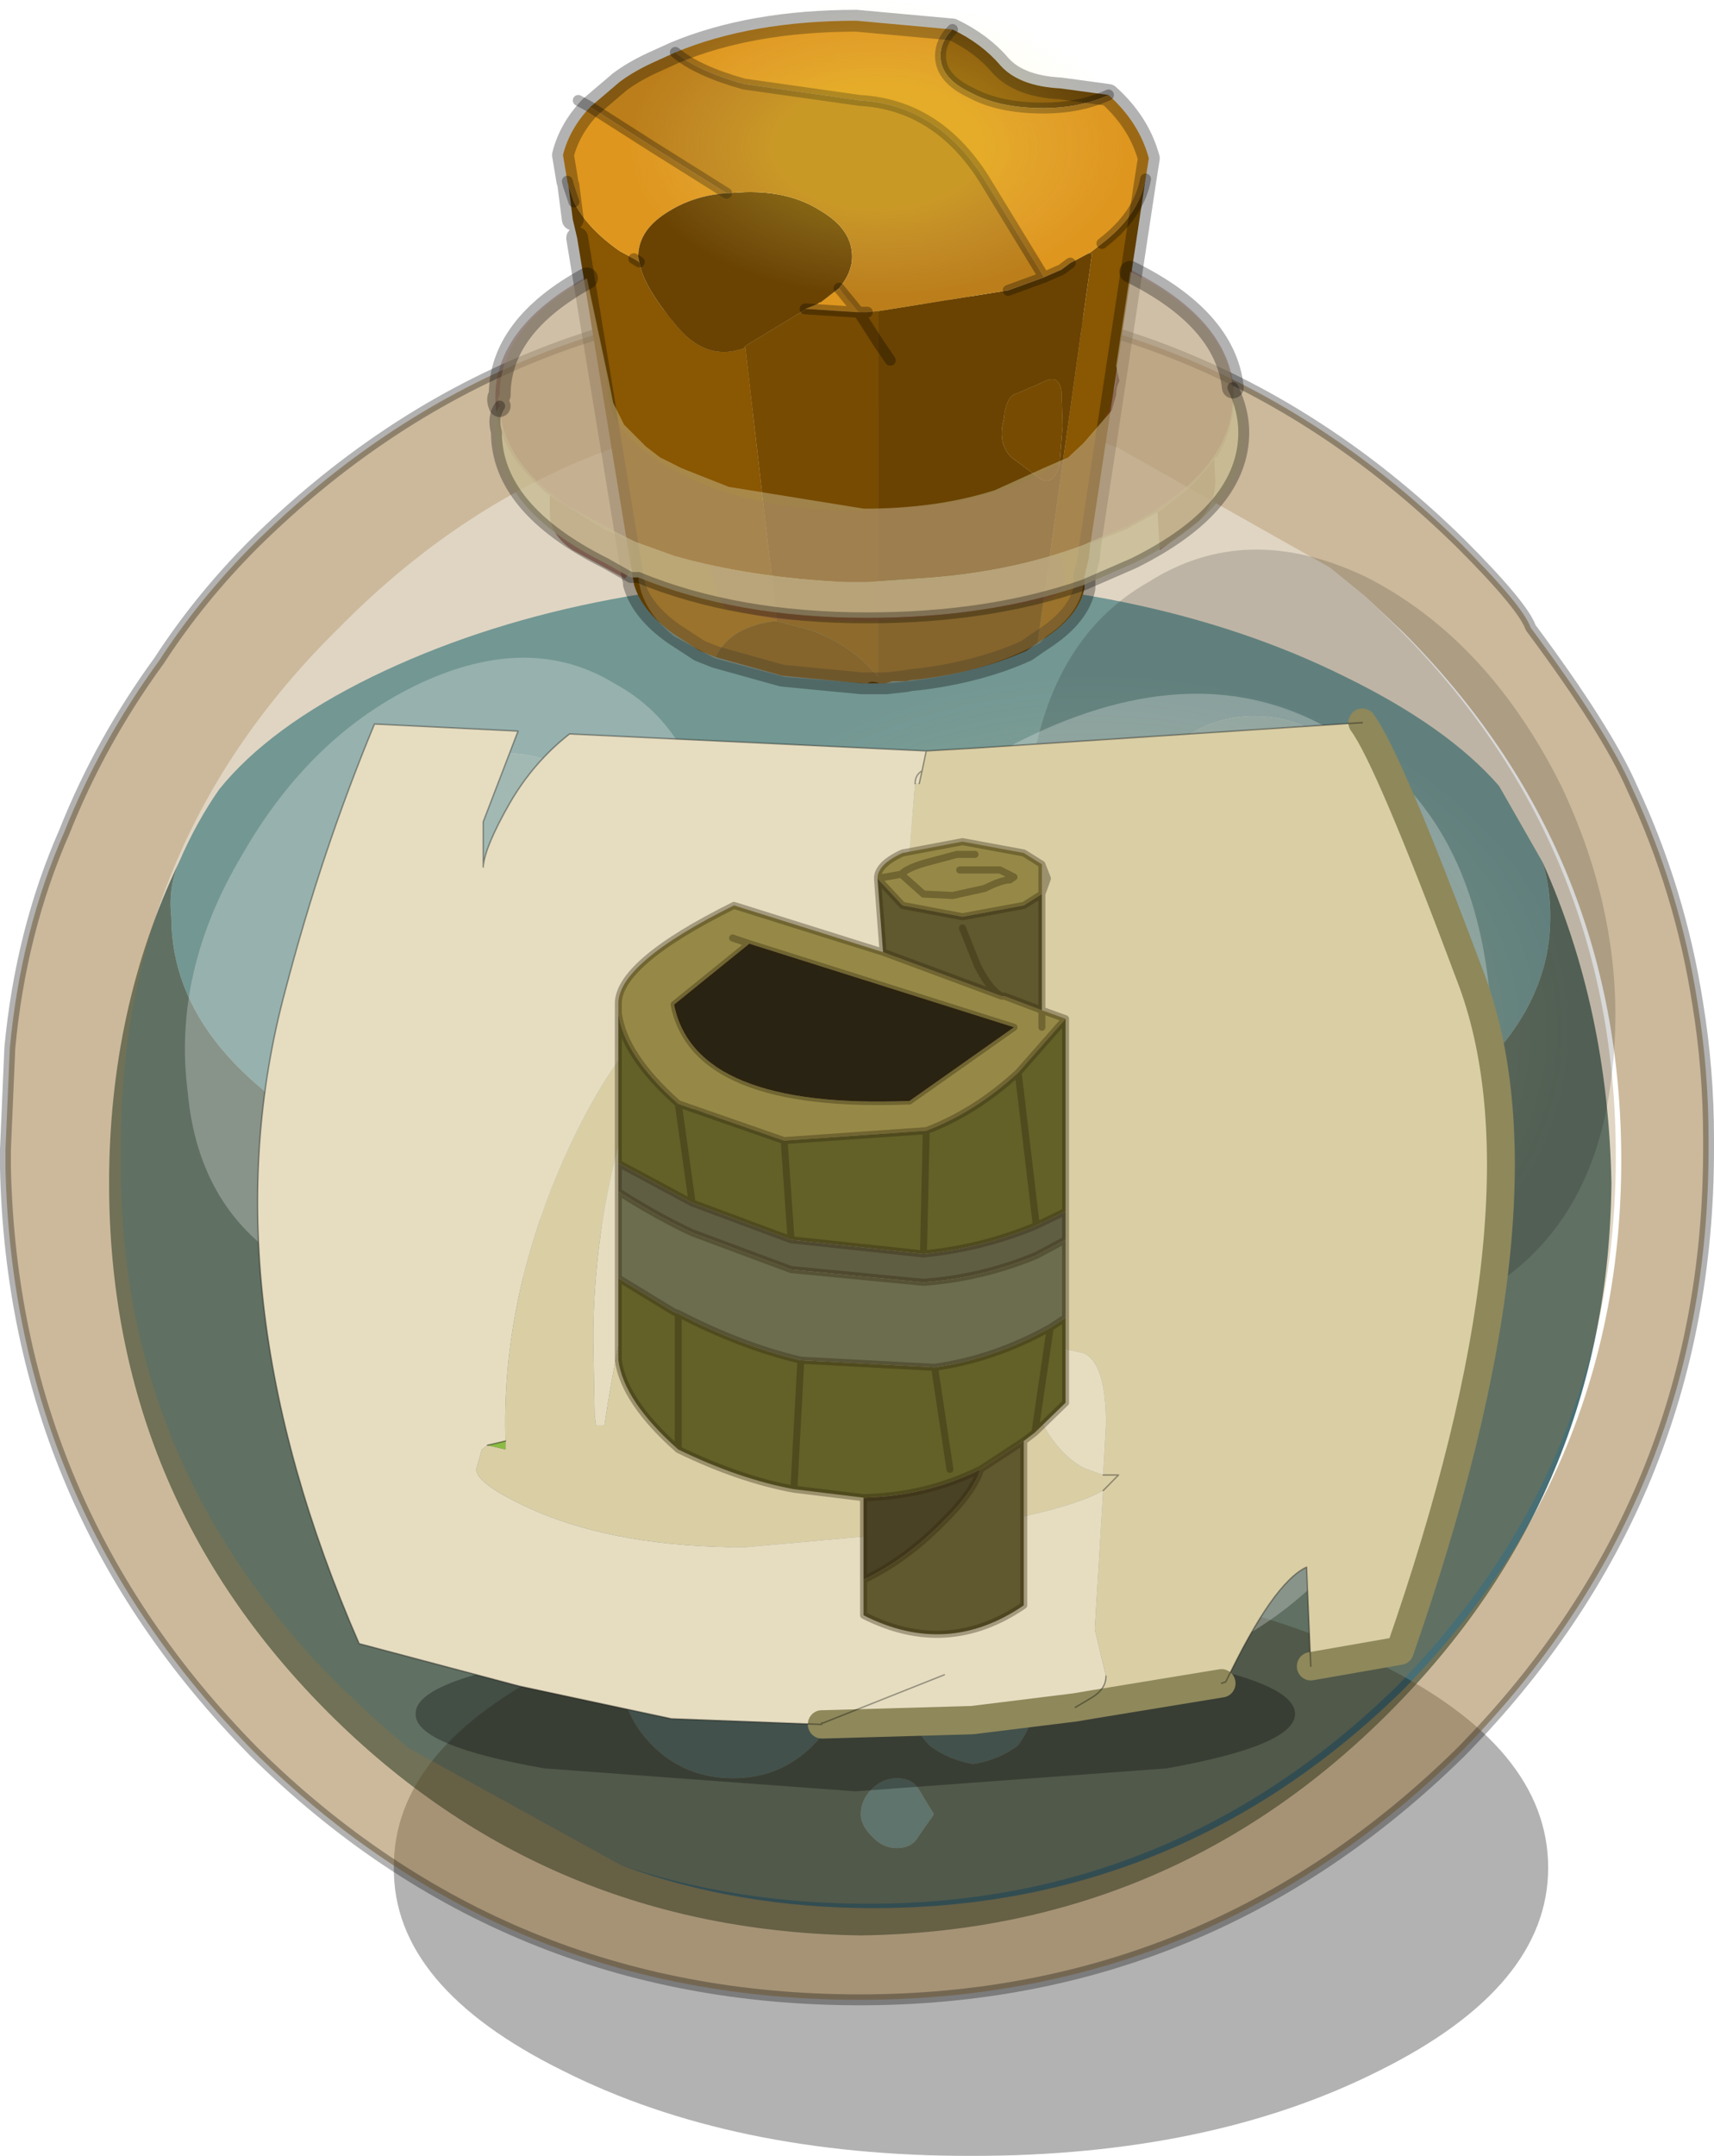
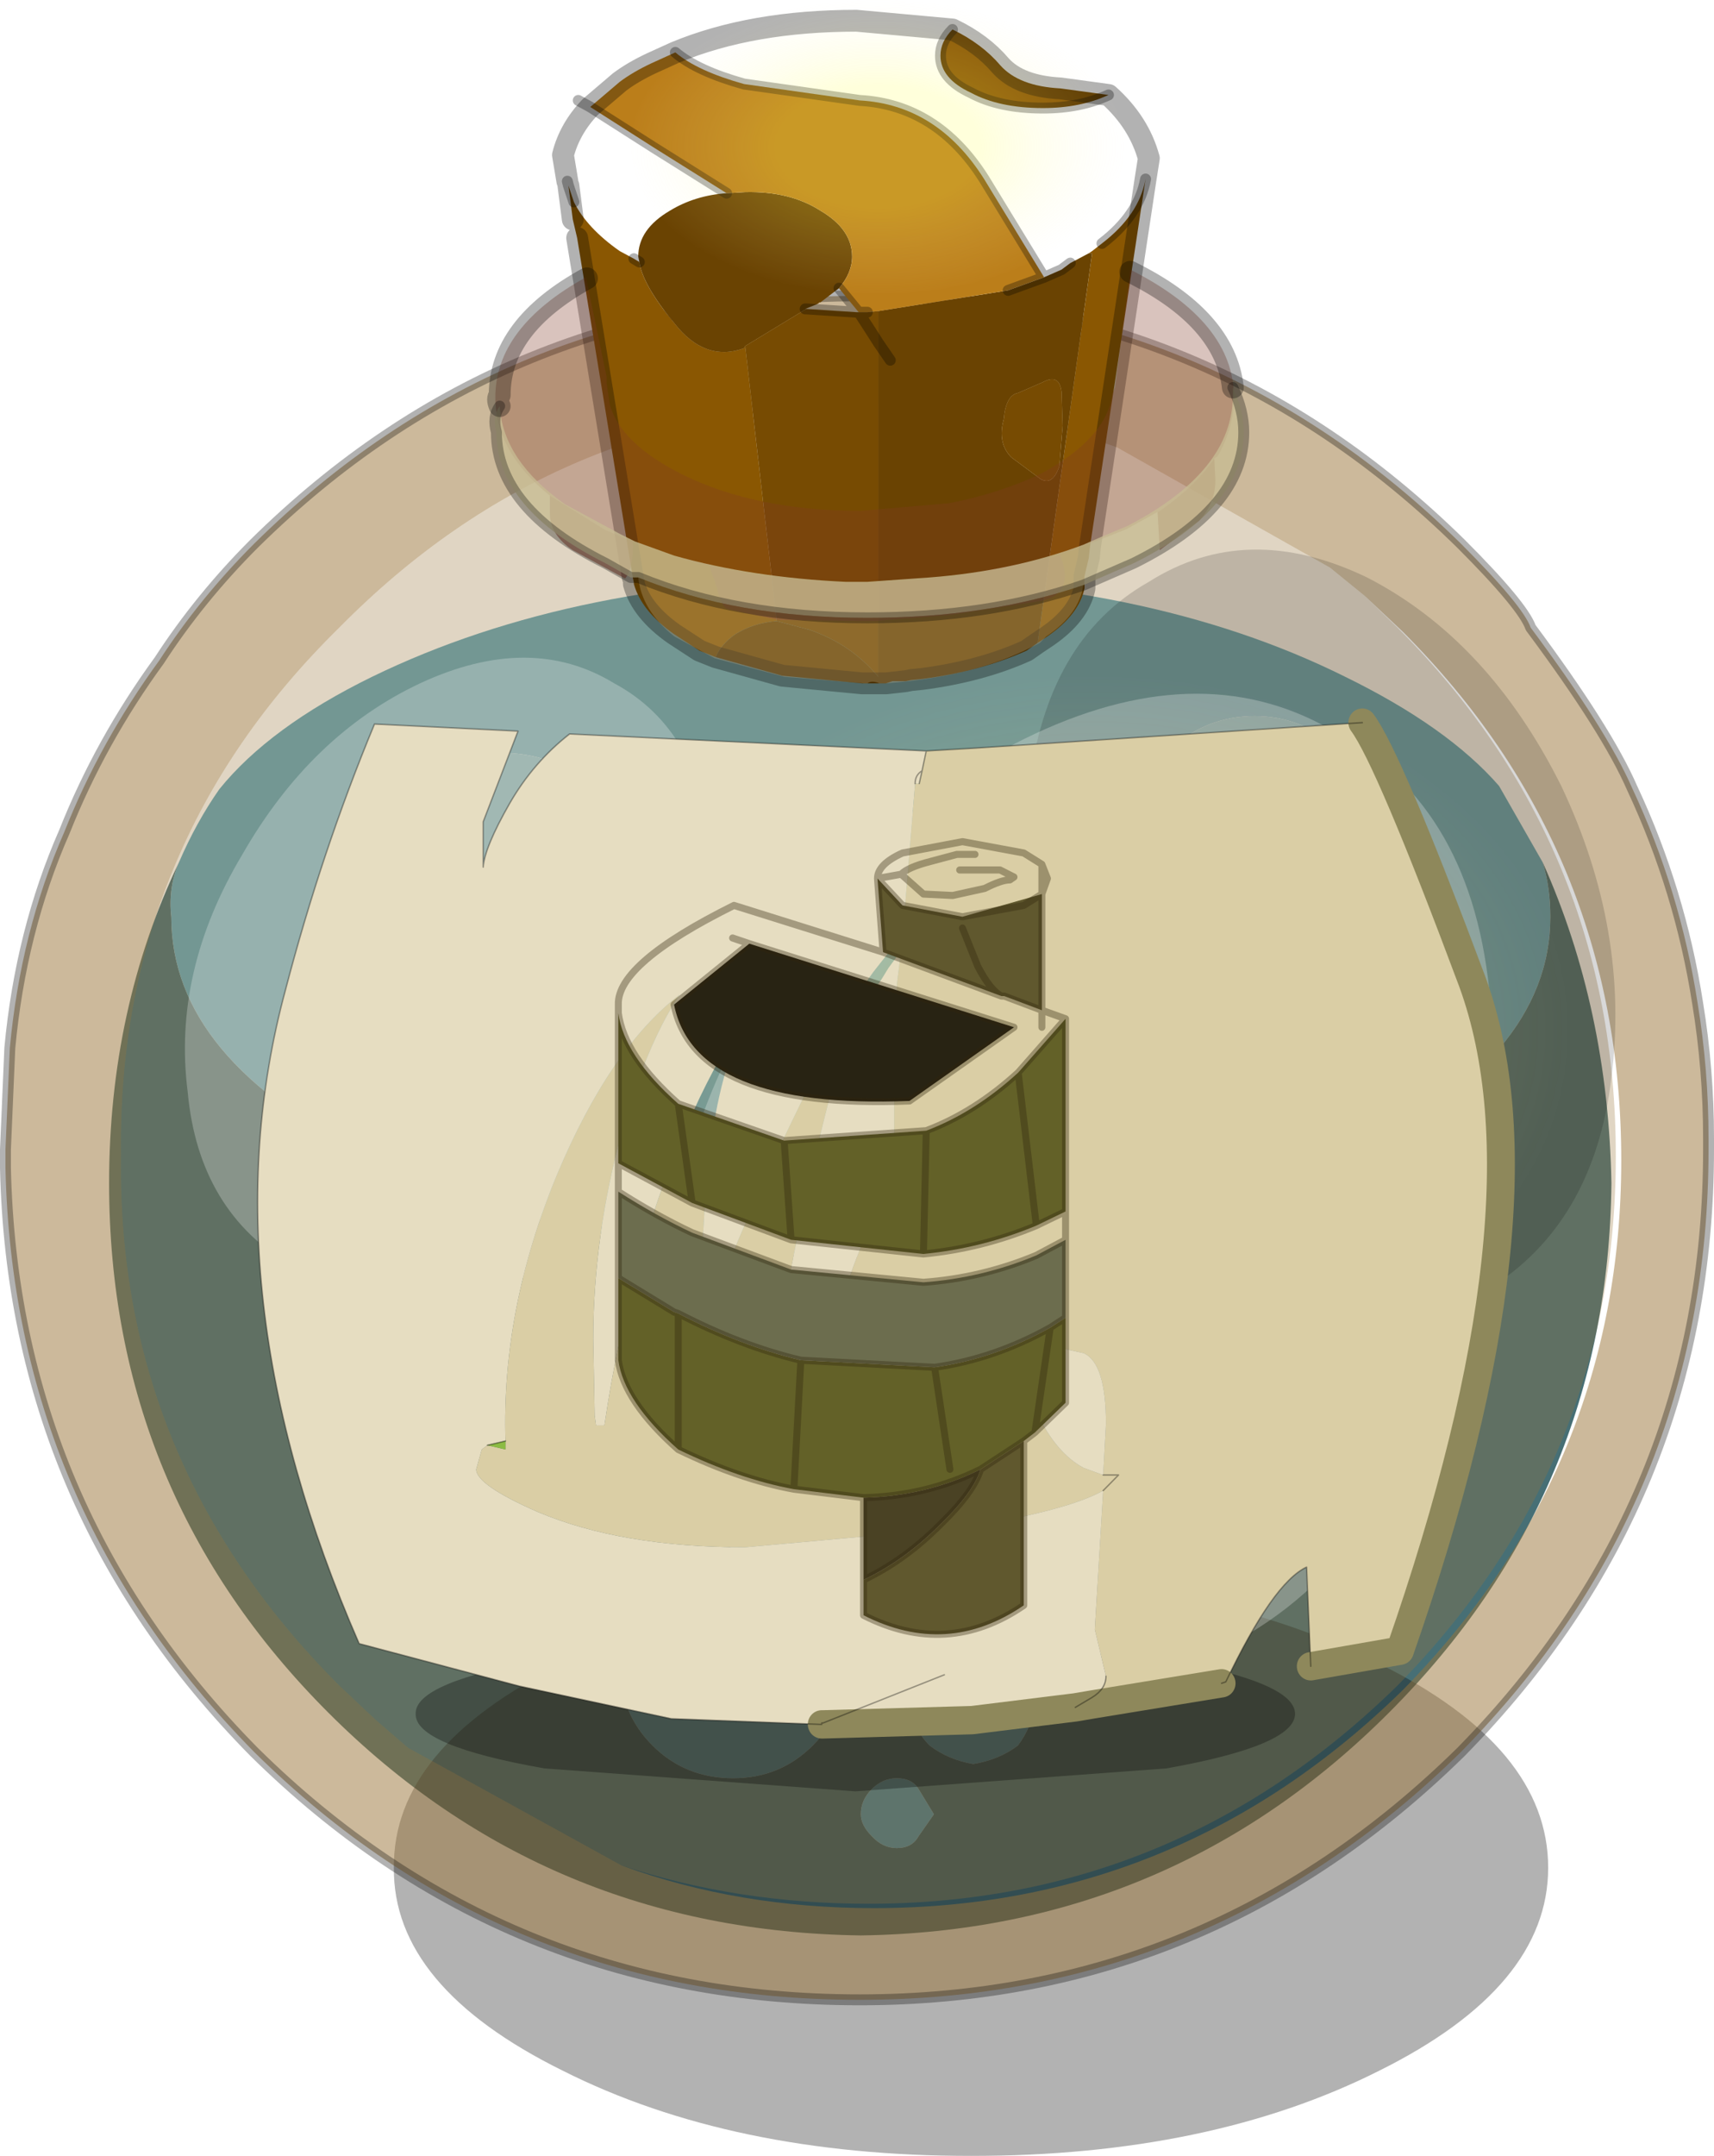
<svg xmlns="http://www.w3.org/2000/svg" xmlns:xlink="http://www.w3.org/1999/xlink" width="78.55px" height="98.75px">
  <g transform="matrix(1, 0, 0, 1, -193, -134.05)">
    <use xlink:href="#object-0" width="68.85" height="62.2" transform="matrix(1, 0, 0, 1, 198, 160.5)" />
    <use xlink:href="#object-1" width="52.9" height="26.45" transform="matrix(1, 0, 0, 1, 211.05, 206.35)" filter="url(#filter-object-1)" />
    <use xlink:href="#object-3" width="78.55" height="91.4" transform="matrix(1, 0, 0, 1, 193, 134.5)" />
    <use xlink:href="#object-4" width="354" height="177" transform="matrix(0.123, 0, 0, 0.183, 221.3, 165.05)" style="mix-blend-mode: lighten" />
    <use xlink:href="#object-6" width="354" height="177" transform="matrix(0.064, 0, 0, 0.076, 221.9, 134.05)" style="mix-blend-mode: lighten" />
    <use xlink:href="#object-8" width="354" height="177" transform="matrix(0.021, 0, 0, 0.054, 245.65, 176)" style="mix-blend-mode: lighten" />
    <use xlink:href="#object-10" width="45.1" height="36.35" transform="matrix(1.277, 0, 0, 1.298, 204.8, 166.5)" style="mix-blend-mode: hard-light" />
  </g>
  <defs>
    <g transform="matrix(1, 0, 0, 1, -198, -160.5)" id="object-0">
      <path fill-rule="evenodd" fill="#63a6ba" stroke="none" d="M245.3 173.2Q245.5 174.7 246.65 175.2L247.65 175.55L250.3 175.9Q252.5 175.9 254.15 175.2Q255.85 174.55 255.85 172.2Q255.85 170.05 254.35 168.35Q252.65 166.85 250.5 166.85Q248.3 166.85 246.65 168.35Q245.15 170.05 245.15 172.2L245.3 173.2M201.2 173.55Q202 171.7 203.05 170.2Q205.35 167.35 210.05 165.05Q219.4 160.5 232.45 160.5Q245.5 160.5 254.65 165.05Q259.35 167.35 261.7 170.05L263.7 173.55Q264.05 174.7 264.05 176.05Q264.05 182.6 254.65 187.1Q245.5 191.6 232.45 191.6Q219.4 191.6 210.05 187.1Q200.85 182.6 200.85 176.05Q200.7 174.7 201.2 173.55M215.4 168.55Q212.2 168.35 210.05 170.55Q207.85 172.9 207.85 176.05Q207.85 179.05 209.9 180.25Q211.9 181.05 215.05 181.05Q218.25 181.05 220.55 180.25L221.4 179.75Q222.9 178.4 222.9 176.05Q222.9 173.9 222.1 172.4L220.75 170.55Q218.55 168.35 215.4 168.55M222.25 207.65Q222.4 207.15 222.9 206.65Q224.4 205.15 226.6 205.15Q228.75 205.15 230.25 206.65Q231.75 208.15 231.75 210.15L231.75 210.3Q231.75 212.5 230.25 214Q228.75 215.5 226.6 215.5Q224.4 215.5 222.9 214Q221.4 212.5 221.4 210.3Q221.4 208.8 222.1 207.8Q222.1 207.65 222.25 207.65M234.1 215.5Q234.8 215.5 235.1 216L235.8 217.15L235.1 218.15Q234.8 218.7 234.1 218.7Q233.45 218.7 232.95 218.15Q232.45 217.65 232.45 217.15Q232.45 216.5 232.95 216Q233.45 215.5 234.1 215.5M240.45 212Q240.3 213.15 239.65 214Q238.8 214.65 237.6 214.85Q236.45 214.65 235.6 214Q234.95 213.35 234.95 212.65L234.8 212Q234.8 210.8 235.6 210Q236.45 209.15 237.6 209.3Q237.8 209.15 237.95 209.3Q238.95 209.3 239.65 210Q240.3 210.8 240.45 212" />
      <path fill-rule="evenodd" fill="#79b3c4" stroke="none" d="M245.3 173.2L245.15 172.2Q245.15 170.05 246.65 168.35Q248.3 166.85 250.5 166.85Q252.65 166.85 254.35 168.35Q255.85 170.05 255.85 172.2Q255.85 174.55 254.15 175.2Q252.5 175.9 250.3 175.9L247.65 175.55L246.65 175.2Q245.5 174.7 245.3 173.2M215.4 168.55Q218.55 168.35 220.75 170.55L222.1 172.4Q222.9 173.9 222.9 176.05Q222.9 178.4 221.4 179.75L220.55 180.25Q218.25 181.05 215.05 181.05Q211.9 181.05 209.9 180.25Q207.85 179.05 207.85 176.05Q207.85 172.9 210.05 170.55Q212.2 168.35 215.4 168.55" />
      <path fill-rule="evenodd" fill="#476f75" stroke="none" d="M263.7 173.55Q266.7 180.25 266.85 188.25Q266.7 202.45 256.65 212.5Q246.65 222.5 232.45 222.7Q218.05 222.5 208.05 212.5Q198 202.45 198 188.25Q198 180.25 201.2 173.55Q200.7 174.7 200.85 176.05Q200.85 182.6 210.05 187.1Q219.4 191.6 232.45 191.6Q245.5 191.6 254.65 187.1Q264.05 182.6 264.05 176.05Q264.05 174.7 263.7 173.55M222.25 207.65L222.1 207.5L222.1 207.8Q221.4 208.8 221.4 210.3Q221.4 212.5 222.9 214Q224.4 215.5 226.6 215.5Q228.75 215.5 230.25 214Q231.75 212.5 231.75 210.3L231.75 210.15Q231.75 208.15 230.25 206.65Q228.75 205.15 226.6 205.15Q224.4 205.15 222.9 206.65Q222.4 207.15 222.25 207.65M234.1 215.5Q233.45 215.5 232.95 216Q232.45 216.5 232.45 217.15Q232.45 217.65 232.95 218.15Q233.45 218.7 234.1 218.7Q234.8 218.7 235.1 218.15L235.8 217.15L235.1 216Q234.8 215.5 234.1 215.5M240.45 212Q240.3 210.8 239.65 210Q238.95 209.3 237.95 209.3Q237.8 209.15 237.6 209.3Q236.45 209.15 235.6 210Q234.8 210.8 234.8 212L234.95 212.65Q234.95 213.35 235.6 214Q236.45 214.65 237.6 214.85Q238.8 214.65 239.65 214Q240.3 213.15 240.45 212" />
    </g>
    <g transform="matrix(1, 0, 0, 1, 0, 0)" id="object-1">
      <use xlink:href="#object-2" width="52.9" height="26.45" transform="matrix(1, 0, 0, 1, 0, 0)" />
    </g>
    <g transform="matrix(1, 0, 0, 1, 0, 0)" id="object-2">
      <path fill-rule="evenodd" fill="#000000" fill-opacity="0.302" stroke="none" d="M52.9 13.25Q52.9 18.7 45.15 22.55Q37.4 26.45 26.45 26.45Q15.5 26.45 7.75 22.55Q-0.05 18.7 0 13.25Q-0.05 7.75 7.75 3.9Q15.5 0 26.45 0Q37.4 0 45.15 3.9Q52.9 7.75 52.9 13.25" />
    </g>
    <g transform="matrix(1, 0, 0, 1, -193, -134.5)" id="object-3">
      <path fill-rule="evenodd" fill="#997539" fill-opacity="0.302" stroke="none" d="M221.5 219.5L211.7 214.1L210.25 212.85L208.55 211.25Q198.35 201.05 198.55 187Q198.35 172.8 208.55 162.8Q218.6 152.6 232.8 152.6Q238.85 152.6 244.2 154.55L253.95 160.05L255.55 161.35L257.05 162.8Q267.05 172.8 267.05 187Q267.05 201.05 257.05 211.25Q246.85 221.25 232.8 221.25Q226.8 221.25 221.5 219.5" />
      <path fill-rule="evenodd" fill="#997539" fill-opacity="0.502" stroke="none" d="M255.55 161.35L253.95 160.05L244.2 154.55Q238.85 152.6 232.8 152.6Q218.6 152.6 208.55 162.8Q198.35 172.8 198.55 187Q198.35 201.05 208.55 211.25L210.25 212.85L211.7 214.1L221.5 219.5Q226.85 221.45 233.05 221.45Q247.1 221.45 257.3 211.45Q267.3 201.25 267.3 187.2Q267.3 173 257.3 163L255.55 161.35M200.3 164.3Q202.15 161.45 204.65 158.95Q216.15 147.6 232.4 147.6Q248.4 147.6 259.95 158.95Q262.8 161.8 263.15 162.8Q266.65 167.5 267.8 170.15Q270 174.85 270.8 180Q271.3 183.05 271.3 186.2L271.3 186.7Q271.3 202.75 259.95 214.3Q248.4 225.65 232.4 225.65Q216.15 225.65 204.65 214.3Q193.6 203.1 193.25 187.55L193.25 186.7L193.45 182.05Q193.95 176.7 195.95 172.15Q197.6 168 200.3 164.3" />
      <path fill="none" stroke="#000000" stroke-opacity="0.302" stroke-width="0.5" stroke-linecap="round" stroke-linejoin="round" d="M200.3 164.3Q197.6 168 195.95 172.15Q193.95 176.7 193.45 182.05L193.25 186.7L193.25 187.55Q193.6 203.1 204.65 214.3Q216.15 225.65 232.4 225.65Q248.4 225.65 259.95 214.3Q271.3 202.75 271.3 186.7L271.3 186.2Q271.3 183.05 270.8 180Q270 174.85 267.8 170.15Q266.65 167.5 263.15 162.8Q262.8 161.8 259.95 158.95Q248.4 147.6 232.4 147.6Q216.15 147.6 204.65 158.95Q202.15 161.45 200.3 164.3" />
      <path fill-rule="evenodd" fill="#8a5702" stroke="none" d="M236.65 135.4Q238 136.05 238.85 137.05Q239.7 138 241.6 138.1L243.8 138.4Q242.5 139 240.8 139Q238.8 139 237.5 138.3Q236.1 137.65 236.1 136.6Q236.1 135.95 236.65 135.4M245.5 142.25L242.95 159.1L242.9 159.6L242.7 160.45L242.7 161Q242.45 162.2 241 163.2L240.55 163.5L243.05 145.65L242.9 145.65L243.05 145.55L243.5 145.2Q245.2 143.9 245.5 142.25M225.8 164.15L225.05 163.85L223.9 163.1Q222.4 162.05 222.05 160.8L222.05 160.75L222 160.5L219.45 144.95L219.25 144.1L219.05 142.55L219.3 143.3Q219.9 144.5 221.4 145.55L222.05 145.9L222.3 146.05Q222.45 147.1 223.9 148.85Q225.3 150.65 227.1 150L227.15 149.9L228.6 162.5L228.55 162.5Q227.5 162.6 226.7 163.1Q226.05 163.55 225.8 164.15" />
-       <path fill-rule="evenodd" fill="#de961e" stroke="none" d="M243.8 138.4Q245.2 139.65 245.65 141.3L245.5 142.25Q245.2 143.9 243.5 145.2L243.05 145.55L242.9 145.65L242.05 146.1L241.65 146.4L240.85 146.75L238.1 142.25Q235.95 138.85 232.4 138.65L227.1 137.9Q224.95 137.3 223.95 136.45Q227.45 135 232.25 135L236.65 135.4Q236.1 135.95 236.1 136.6Q236.1 137.65 237.5 138.3Q238.8 139 240.8 139Q242.5 139 243.8 138.4M219.05 142.55L219 142.35L218.8 141.15Q219.1 139.95 220.05 138.95L222.95 140.8L226.3 142.9Q224.85 143 223.7 143.7Q222.25 144.55 222.25 145.8L222.3 146.05L222.05 145.9L221.4 145.55Q219.9 144.5 219.3 143.3L219.05 142.55M231.45 147.25L232.35 148.35L232.25 148.35L229.95 148.2L229.9 148.2L230.4 148L230.5 147.95L230.55 147.9L230.6 147.9L231.45 147.25" />
      <path fill-rule="evenodd" fill="#6a4302" stroke="none" d="M240.55 163.5L240.05 163.85Q237.95 164.8 235.25 165.15L234.75 165.2L234.5 165.25L233.9 165.25L233.6 165.35L233.25 165.35L232.7 165.35L232.5 165.35L228.85 165L225.8 164.15Q226.05 163.55 226.7 163.1Q227.5 162.6 228.55 162.5L228.6 162.5L230.1 162.9Q232 163.55 233.25 165.05L233.25 149.75L233.25 148.3L239.2 147.35L240.85 146.75L241.65 146.4L242.05 146.1L242.9 145.65L243.05 145.65L240.55 163.5M226.3 142.9L227.15 142.85Q229.2 142.8 230.6 143.7Q232.05 144.55 232.05 145.8Q232.05 146.55 231.45 147.25L230.6 147.9L230.55 147.9L230.5 147.95L230.4 148L229.9 148.2L229.95 148.2L227.15 149.9L227.1 150Q225.3 150.65 223.9 148.85Q222.45 147.1 222.3 146.05L222.25 145.8Q222.25 144.55 223.7 143.7Q224.85 143 226.3 142.9M233.8 150.55L233.25 149.75L233.8 150.55M239 153.25Q238.7 154.35 239.35 155L240.7 156Q241.25 156.3 241.55 155.4L241.7 153.55L241.65 152Q241.55 151.15 240.8 151.55L239.65 152.05Q239.1 152.15 239 153.25" />
      <path fill-rule="evenodd" fill="#bb7e1a" stroke="none" d="M223.95 136.45Q224.95 137.3 227.1 137.9L232.4 138.65Q235.95 138.85 238.1 142.25L240.85 146.75L239.2 147.35L233.25 148.3L232.75 148.35L232.35 148.35L231.45 147.25Q232.05 146.55 232.05 145.8Q232.05 144.55 230.6 143.7Q229.2 142.8 227.15 142.85L226.3 142.9L222.95 140.8L220.05 138.95L221.4 137.8Q222 137.35 222.85 136.95L223.95 136.45" />
      <path fill-rule="evenodd" fill="#774b02" stroke="none" d="M232.35 148.35L232.75 148.35L233.25 148.3L233.25 149.75L232.9 149.2L232.35 148.35L232.25 148.35L229.95 148.2L227.15 149.9L228.6 162.5L230.1 162.9Q232 163.55 233.25 165.05L233.25 149.75L232.9 149.2L232.35 148.35M239 153.25Q239.1 152.15 239.65 152.05L240.8 151.55Q241.55 151.15 241.65 152L241.7 153.55L241.55 155.4Q241.25 156.3 240.7 156L239.35 155Q238.7 154.35 239 153.25" />
      <path fill="none" stroke="#000000" stroke-opacity="0.302" stroke-width="1" stroke-linecap="round" stroke-linejoin="round" d="M236.65 135.4Q238 136.05 238.85 137.05Q239.7 138 241.6 138.1L243.8 138.4Q245.2 139.65 245.65 141.3L245.5 142.25L242.95 159.1L242.9 159.6L242.7 160.45L242.7 161Q242.45 162.2 241 163.2L240.55 163.5L240.05 163.85Q237.95 164.8 235.25 165.15L234.75 165.2L234.5 165.25L233.6 165.35L233.25 165.35L232.7 165.35L232.5 165.35L228.85 165L225.8 164.15L225.05 163.85L223.9 163.1Q222.4 162.05 222.05 160.8L222.05 160.75M222 160.5L219.45 144.95M219.25 144.1L219.05 142.55M219 142.35L218.8 141.15Q219.1 139.95 220.05 138.95L221.4 137.8Q222 137.35 222.85 136.95L223.95 136.45Q227.45 135 232.25 135L236.65 135.4" />
      <path fill="none" stroke="#000000" stroke-opacity="0.302" stroke-width="0.5" stroke-linecap="round" stroke-linejoin="round" d="M219.05 142.55L219 142.35M220.05 138.95L219.5 138.65M223.95 136.45Q224.95 137.3 227.1 137.9L232.4 138.65Q235.95 138.85 238.1 142.25L240.85 146.75L241.65 146.4L242.05 146.1M243.5 145.2Q245.2 143.9 245.5 142.25M220.05 138.95L222.95 140.8L226.3 142.9M231.45 147.25L232.35 148.35L232.75 148.35M239.2 147.35L240.85 146.75M243.8 138.4Q242.5 139 240.8 139Q238.8 139 237.5 138.3Q236.1 137.65 236.1 136.6Q236.1 135.95 236.65 135.4M229.95 148.2L229.9 148.2M219.3 143.3L219.05 142.55M222.3 146.05L222.05 145.9M232.35 148.35L232.25 148.35L229.95 148.2M232.35 148.35L232.9 149.2L233.25 149.75L233.8 150.55" />
      <path fill-rule="evenodd" fill="#ffffff" fill-opacity="0.251" stroke="none" d="M201.6 184.05Q200.9 178.55 204.1 173.2Q207.25 167.7 212.25 165.35Q217.3 163 221.15 165.35Q225.15 167.5 225.65 173.2Q226.15 178.85 223.8 185.05Q221.45 191.25 215.95 192.9Q210.6 194.4 206.4 192.05Q202.1 189.55 201.6 184.05" />
      <path fill-rule="evenodd" fill="#000000" fill-opacity="0.153" stroke="none" d="M245.65 160.7Q250.15 157.85 255.65 160.5Q261.2 163.35 264.55 170.05Q267.7 176.7 266.85 183.4Q266.05 190.1 261.2 193.1Q256.35 196.1 250.3 194.25Q244.15 192.25 241.8 184.75Q239.3 177.05 240.15 170.2Q240.95 163.35 245.65 160.7" />
      <path fill-rule="evenodd" fill="#813925" fill-opacity="0.502" stroke="none" d="M248.65 155.05L248.7 156.05Q248.7 157.1 247.95 157.9L246.15 159.25L246.05 157.5L246.15 157.45Q247.8 156.3 248.65 155.05M241.6 159.5Q242.3 161.35 240.55 161.6L236.65 162.2L236.15 162.25L233.05 162.5L228.7 162.45L226.35 161.95Q226.05 161.85 225.85 160.95L225.5 159.95Q228.8 160.75 232.65 160.75L236.3 160.55L241.6 159.5M222 158.85Q222.05 160.05 221.65 160.55L219.25 159.25Q218.2 158.55 218.2 157.55L218.2 156.75L220.7 158.3L221.85 158.8L222 158.85" />
      <path fill-rule="evenodd" fill="#813a26" fill-opacity="0.302" stroke="none" d="M246.05 157.5L244.6 158.3L241.65 159.45L241.6 159.5L236.3 160.55L232.65 160.75Q228.8 160.75 225.5 159.95L225.05 159.9L222 158.85L221.85 158.8L220.7 158.3L218.2 156.75Q215.7 154.75 215.7 152.25Q215.7 149.05 219.85 146.75L220.8 151.3L220.8 151.6L220.95 152.6Q221.45 154.35 224.2 155.75Q227.6 157.45 232.45 157.45L236.5 157.1Q238.8 156.65 240.7 155.75Q243.7 154.15 244 152.05L244.1 151.8L244.8 146.4Q249.55 148.8 249.55 152.25Q249.55 153.65 248.8 154.95L248.65 155.05Q247.8 156.3 246.15 157.45L246.05 157.5" />
-       <path fill-rule="evenodd" fill="#c7bb92" fill-opacity="0.502" stroke="none" d="M219.9 146.8L220.9 151.5L221.1 152.5L221.6 153.5L222.6 154.5L223.25 155L224.25 155.5L226.4 156.35L232.6 157.35Q235.95 157.35 238.6 156.5L240.8 155.5L241.95 155L242.65 154.35L243.95 152.85L244.15 152.15Q244.15 151.8 244.3 151.5L244.15 150.8L244.8 146.5Q249.15 148.65 249.5 151.8L249.5 152.15Q249.5 155.65 244.65 158.15L243.45 158.65L242.65 159Q239.45 160.2 235.6 160.5L232.75 160.7L231.75 160.7Q227.45 160.5 223.9 159.5L222.1 158.85L221.4 158.5L220.75 158.15L218.9 157.15Q216.05 155.15 215.9 152.65Q215.75 152.3 215.9 152.15Q215.9 149 219.9 146.8" />
      <path fill-rule="evenodd" fill="#c7bb92" fill-opacity="0.8" stroke="none" d="M249.5 151.8Q250 152.85 250 153.85Q250 157.35 244.95 159.85L242.65 160.85Q238.3 162.35 232.75 162.35Q226.75 162.35 222.25 160.5L221.9 160.5L220.75 159.85Q215.75 157.35 215.75 153.85Q215.55 153.15 215.9 152.65Q216.05 155.15 218.9 157.15L220.75 158.15L221.4 158.5L222.1 158.85L223.9 159.5Q227.45 160.5 231.75 160.7L232.75 160.7L235.6 160.5Q239.45 160.2 242.65 159L243.45 158.65L244.65 158.15Q249.5 155.65 249.5 152.15L249.5 151.8" />
      <path fill-rule="evenodd" fill="#c4b58f" fill-opacity="0.302" stroke="none" d="M242.65 160.85Q242.45 162.2 240.95 163.2L240.65 163.5L239.95 163.85Q237.45 165.05 233.6 165.35L233.3 165.35Q232.95 165.2 232.75 165.35L232.6 165.35L228.95 165.05L225.75 164.2L225.1 163.85L223.9 163.2Q222.4 162 222.25 160.5Q226.75 162.35 232.75 162.35Q238.3 162.35 242.65 160.85" />
      <path fill="none" stroke="#000000" stroke-opacity="0.302" stroke-width="1" stroke-linecap="round" stroke-linejoin="round" d="M244.8 146.5Q249.15 148.65 249.5 151.8M215.9 152.65Q215.75 152.3 215.9 152.15Q215.9 149 219.9 146.8" />
      <path fill="none" stroke="#000000" stroke-opacity="0.302" stroke-width="0.5" stroke-linecap="round" stroke-linejoin="round" d="M249.5 151.8Q250 152.85 250 153.85Q250 157.35 244.95 159.85L242.65 160.85Q238.3 162.35 232.75 162.35Q226.75 162.35 222.25 160.5L221.9 160.5L220.75 159.85Q215.75 157.35 215.75 153.85Q215.55 153.15 215.9 152.65" />
      <path fill-rule="evenodd" fill="#000000" fill-opacity="0.302" stroke="none" d="M252.35 212.55Q252.35 214 246.45 215.05L232.2 216.1L217.95 215.05Q212 214 212.05 212.55Q212 211.1 217.95 210.05L232.2 209L246.45 210.05Q252.35 211.1 252.35 212.55" />
      <path fill-rule="evenodd" fill="#ffffff" fill-opacity="0.251" stroke="none" d="M223.8 196.85Q222.75 188.25 227.7 179.9Q232.65 171.3 240.45 167.65Q248.3 164 254.3 167.65Q260.55 171.05 261.3 179.9Q262.1 188.75 258.45 198.4Q254.8 208.05 246.2 210.65Q237.85 213 231.35 209.35Q224.55 205.45 223.8 196.85" />
    </g>
    <g transform="matrix(1, 0, 0, 1, 177, 88.5)" id="object-4">
      <use xlink:href="#object-5" width="354" height="177" transform="matrix(1, 0, 0, 1, -177, -88.5)" />
    </g>
    <g transform="matrix(1, 0, 0, 1, 177, 88.5)" id="object-5">
      <path fill-rule="evenodd" fill="url(#gradient-R12e44345d9629b1cfbcbd3a737cf760c)" stroke="none" d="M125.15 -62.6Q177 -36.65 177 0Q177 36.65 125.15 62.55Q73.3 88.5 0 88.5Q-73.3 88.5 -125.15 62.55Q-177 36.65 -177 0Q-177 -36.65 -125.15 -62.6Q-73.3 -88.5 0 -88.5Q73.3 -88.5 125.15 -62.6" />
    </g>
    <radialGradient gradientTransform="matrix(0.219, 0, 0, 0.11, 0, 0)" gradientUnits="userSpaceOnUse" spreadMethod="pad" id="gradient-R12e44345d9629b1cfbcbd3a737cf760c" cx="0" cy="0" r="819.2">
      <stop offset="0.408" stop-color="#ffff50" stop-opacity="0.141" />
      <stop offset="1" stop-color="#fff1ba" stop-opacity="0" />
    </radialGradient>
    <g transform="matrix(1, 0, 0, 1, 177, 88.5)" id="object-6">
      <use xlink:href="#object-7" width="354" height="177" transform="matrix(1, 0, 0, 1, -177, -88.5)" />
    </g>
    <g transform="matrix(1, 0, 0, 1, 177, 88.5)" id="object-7">
      <path fill-rule="evenodd" fill="url(#gradient-R88380833624ddaec911bf9ada2ca6b45)" stroke="none" d="M125.15 -62.6Q177 -36.65 177 0Q177 36.65 125.15 62.55Q73.3 88.5 0 88.5Q-73.3 88.5 -125.15 62.55Q-177 36.65 -177 0Q-177 -36.65 -125.15 -62.6Q-73.3 -88.5 0 -88.5Q73.3 -88.5 125.15 -62.6" />
    </g>
    <radialGradient gradientTransform="matrix(0.219, 0, 0, 0.11, 0, 0)" gradientUnits="userSpaceOnUse" spreadMethod="pad" id="gradient-R88380833624ddaec911bf9ada2ca6b45" cx="0" cy="0" r="819.2">
      <stop offset="0.408" stop-color="#ffff50" stop-opacity="0.208" />
      <stop offset="1" stop-color="#fff1ba" stop-opacity="0" />
    </radialGradient>
    <g transform="matrix(1, 0, 0, 1, 177, 88.5)" id="object-8">
      <use xlink:href="#object-9" width="354" height="177" transform="matrix(1, 0, 0, 1, -177, -88.5)" />
    </g>
    <g transform="matrix(1, 0, 0, 1, 177, 88.5)" id="object-9">
      <path fill-rule="evenodd" fill="url(#gradient-R88380833624ddaec911bf9ada2ca6b45)" stroke="none" d="M125.15 -62.6Q177 -36.65 177 0Q177 36.65 125.15 62.55Q73.3 88.5 0 88.5Q-73.3 88.5 -125.15 62.55Q-177 36.65 -177 0Q-177 -36.65 -125.15 -62.6Q-73.3 -88.5 0 -88.5Q73.3 -88.5 125.15 -62.6" />
    </g>
    <radialGradient gradientTransform="matrix(0.219, 0, 0, 0.11, 0, 0)" gradientUnits="userSpaceOnUse" spreadMethod="pad" id="gradient-R88380833624ddaec911bf9ada2ca6b45" cx="0" cy="0" r="819.2">
      <stop offset="0.408" stop-color="#ffff50" stop-opacity="0.208" />
      <stop offset="1" stop-color="#fff1ba" stop-opacity="0" />
    </radialGradient>
    <g transform="matrix(1, 0, 0, 1, 0, 0.5)" id="object-10">
      <use xlink:href="#object-11" width="45.1" height="36.35" transform="matrix(1, 0, 0, 1, 0, -0.5)" />
    </g>
    <g transform="matrix(1, 0, 0, 1, 0, 0.5)" id="object-11">
      <path fill-rule="evenodd" fill="#dacea5" stroke="none" d="M39.65 0Q40.6 1.25 43.6 9.15Q46.55 17.1 41 32.75L37.8 33.3L37.65 29.8Q36.45 30.35 34.75 33.85L34.6 33.9L29.95 34.65L29.35 34.75L29.95 34.4Q30.45 34.1 30.45 33.65L30.05 32L30.35 27.1Q29.1 27.8 25.4 28.4L17.5 29.1Q13.05 29.1 10.05 27.85Q7.85 26.9 7.85 26.35L8.05 25.65L8.25 25.5L8.9 25.65L8.9 25.35Q8.75 20.7 10.75 15.95Q12.65 11.5 15.15 9.6Q14.3 10.85 13.6 12.8L13.1 14.35Q12.05 18.1 12.05 21.75L12.1 24.45L12.15 24.8L12.45 24.8Q13.4 18.5 15.65 13.7L16.4 14.05L16.25 15L16.25 15.15Q15.9 17.75 15.9 21.85L15.8 22.25L15.75 22.65L15.9 22.2L15.9 21.85Q16.4 20 18.65 15.15L20.15 12.1L20.75 12.45Q20.3 14 19.6 17.1Q18.75 21 18.75 22Q18.75 23.75 19.3 24.8L19.5 25.15L19.8 25.85L19.95 25.95Q19.95 21.8 22.85 15.8L22.85 12.95L22.95 9.2L23.1 8.05L24 6.95L23.6 7.2L23.15 7.55L23.6 7.2L24 6.95L23.1 8.05L23.15 7.55L23.6 2.15L23.75 2.15L23.85 1.7L24 1L25.75 0.9L39.65 0M30.35 26.55L30.9 26.55L30.35 27.1L30.9 26.55L30.35 26.55L30.45 24.75Q30.45 22.6 29.65 22.25L27.1 21.7L27.6 23.5Q28.4 25.65 29.65 26.3L30.35 26.55" />
      <path fill-rule="evenodd" fill="#e6ddc1" stroke="none" d="M29.35 34.75L25.65 35.2L20.3 35.35L20.3 35.3L20.25 35.3L20.25 35.35L20.2 35.35L14.85 35.15L9.4 34L3.65 32.5Q-1.9 20 1 9.45Q2.3 4.55 4.2 0.05L9.35 0.3L8.1 3.5L8.1 5.1Q8.15 4.4 9.05 2.85Q9.9 1.4 11.2 0.4L24 1L23.85 1.7L23.75 2.15L23.6 2.15Q23.6 1.85 23.85 1.7Q23.6 1.85 23.6 2.15L23.15 7.55L22.9 7.8L22.1 8.8Q21.2 10 20.15 12.1L18.65 15.15Q16.4 20 15.9 21.85L15.9 22.2L15.75 22.65L15.8 22.25L15.9 21.85Q15.9 17.75 16.25 15.15L16.25 15L16.4 14.05Q16.8 11.75 17.7 10.1Q16.55 11.75 15.65 13.7Q13.4 18.5 12.45 24.8L12.15 24.8L12.1 24.45L12.05 21.75Q12.05 18.1 13.1 14.35L13.6 12.8Q14.3 10.85 15.15 9.6Q12.65 11.5 10.75 15.95Q8.75 20.7 8.9 25.35L8.25 25.5L8.05 25.65L7.85 26.35Q7.85 26.9 10.05 27.85Q13.05 29.1 17.5 29.1L25.4 28.4Q29.1 27.8 30.35 27.1L30.05 32L30.45 33.65Q30.45 34.1 29.95 34.4L29.35 34.75M23.1 8.05L22.95 9.2L22.85 12.95L22.85 15.8Q19.95 21.8 19.95 25.95L19.8 25.85L19.5 25.15L19.3 24.8Q18.75 23.75 18.75 22Q18.75 21 19.6 17.1Q20.3 14 20.75 12.45Q21.25 10.7 22.4 9.05L22.65 8.65L23.1 8.05M30.35 26.55L29.65 26.3Q28.4 25.65 27.6 23.5L27.1 21.7L29.65 22.25Q30.45 22.6 30.45 24.75L30.35 26.55M24.65 33.6L20.3 35.3L24.65 33.6" />
      <path fill-rule="evenodd" fill="#cecbb3" stroke="none" d="M20.3 35.35L20.25 35.35L20.25 35.3L20.3 35.35" />
      <path fill-rule="evenodd" fill="#8cbb44" stroke="none" d="M8.9 25.35L8.9 25.65L8.25 25.5L8.9 25.35" />
      <path fill-rule="evenodd" fill="#c5c1a5" stroke="none" d="M20.25 35.3L20.3 35.3L20.3 35.35L20.25 35.3" />
      <path fill="none" stroke="#8e885b" stroke-width="1" stroke-linecap="round" stroke-linejoin="round" d="M39.65 0Q40.6 1.25 43.6 9.15Q46.55 17.1 41 32.75L37.8 33.3M34.6 33.9L29.95 34.65L29.35 34.75L25.65 35.2L20.3 35.35L20.25 35.35" />
      <path fill="none" stroke="#000000" stroke-opacity="0.349" stroke-width="0.05" stroke-linecap="round" stroke-linejoin="round" d="M37.8 33.3L37.65 29.8Q36.45 30.35 34.75 33.85L34.6 33.9M20.25 35.35L20.2 35.35L14.85 35.15L9.4 34L3.65 32.5Q-1.9 20 1 9.45Q2.3 4.55 4.2 0.05L9.35 0.3L8.1 3.5L8.1 5.1Q8.15 4.4 9.05 2.85Q9.9 1.4 11.2 0.4L24 1L25.75 0.9L39.65 0M23.75 2.15L23.85 1.7Q23.6 1.85 23.6 2.15M23.85 1.7L24 1M23.15 7.55L23.6 7.2L24 6.95L23.1 8.05M30.35 27.1L30.9 26.55L30.35 26.55M8.9 25.35L8.25 25.5M20.25 35.3L20.3 35.3L24.65 33.6M20.25 35.3L20.25 35.35M30.45 33.65Q30.45 34.1 29.95 34.4L29.35 34.75" />
-       <path fill-rule="evenodd" fill="#968947" stroke="none" d="M22.25 5.5Q22.25 5 23.15 4.6L25.3 4.2L27.5 4.6L28.15 5L28.15 6.05L27.5 6.45L25.3 6.85L23.15 6.45L22.25 5.5L23.1 5.35Q23.35 5.1 24.15 4.9L25.1 4.65L25.75 4.65L25.1 4.65L24.15 4.9Q23.35 5.1 23.1 5.35L22.25 5.5M28.15 10.15L29 10.45L27.3 12.35Q25.75 13.75 24 14.4L18.9 14.75L15.1 13.45Q13.15 11.75 12.95 10.25L12.95 9.95Q12.9 8.5 17.1 6.45L22.45 8.1L26.7 9.65L26.8 9.65L28.15 10.15L28.15 10.75L28.15 10.15M17.05 7.6L17.65 7.8L17.05 7.6M14.95 9.95Q15.7 13.65 23.4 13.35L27.15 10.75L17.65 7.8L14.95 9.95M25.2 5.2L26.65 5.2L27.15 5.45L27 5.55Q26.7 5.55 26.1 5.85L24.95 6.1L23.9 6.05L23.1 5.35L23.9 6.05L24.95 6.1L26.1 5.85Q26.7 5.55 27 5.55L27.15 5.45L26.65 5.2L25.2 5.2" />
-       <path fill-rule="evenodd" fill="#60582e" stroke="none" d="M28.15 6.05L28.15 10.15L26.8 9.65L26.7 9.65Q26.3 9.45 25.85 8.6L25.3 7.25L25.85 8.6Q26.3 9.45 26.7 9.65L22.45 8.1L22.25 5.5L23.15 6.45L25.3 6.85L27.5 6.45L28.15 6.05M27.5 25.35L27.5 31.15Q24.75 33 21.75 31.5L21.75 30.25Q23.25 29.55 24.55 28.25Q25.7 27.15 25.95 26.35L27.5 25.35" />
+       <path fill-rule="evenodd" fill="#60582e" stroke="none" d="M28.15 6.05L28.15 10.15L26.8 9.65L26.7 9.65Q26.3 9.45 25.85 8.6L25.3 7.25L25.85 8.6Q26.3 9.45 26.7 9.65L22.45 8.1L22.25 5.5L23.15 6.45L25.3 6.85L28.15 6.05M27.5 25.35L27.5 31.15Q24.75 33 21.75 31.5L21.75 30.25Q23.25 29.55 24.55 28.25Q25.7 27.15 25.95 26.35L27.5 25.35" />
      <path fill-rule="evenodd" fill="#636128" stroke="none" d="M29 10.45L29 17.25L27.95 17.75Q26 18.55 23.9 18.75L24 14.4L23.9 18.75L19.15 18.25L18.9 14.75L24 14.4Q25.75 13.75 27.3 12.35L27.95 17.75L27.3 12.35L29 10.45M29 21L29 24L27.9 25.05L27.5 25.35L25.95 26.35Q24 27.3 21.75 27.35L19.25 27.05Q17.3 26.7 15.1 25.65Q13.15 23.95 12.95 22.5L12.95 19.6L14.95 20.8L15.1 20.85Q17.35 22 19.5 22.5L24.3 22.75Q26.45 22.45 28.45 21.35L29 21M12.95 15.55L12.95 10.25Q13.15 11.75 15.1 13.45L15.6 16.95L12.95 15.55M18.9 14.75L19.15 18.25L15.6 16.95L15.1 13.45L18.9 14.75M19.25 27.05L19.5 22.5L19.25 27.05M24.3 22.75L24.85 26.35L24.3 22.75M15.1 20.85L15.1 25.65L15.1 20.85M27.9 25.05L28.45 21.35L27.9 25.05" />
-       <path fill-rule="evenodd" fill="#5f5e43" stroke="none" d="M29 17.25L29 18.25L27.95 18.8Q26 19.6 23.9 19.75L19.15 19.3L15.6 18Q14.3 17.4 12.95 16.55L12.95 15.55L15.6 16.95L19.15 18.25L23.9 18.75Q26 18.55 27.95 17.75L29 17.25" />
      <path fill-rule="evenodd" fill="#6c6d4e" stroke="none" d="M29 18.25L29 21L28.45 21.35Q26.45 22.45 24.3 22.75L19.5 22.5Q17.35 22 15.1 20.85L14.95 20.8L12.95 19.6L12.95 16.55Q14.3 17.4 15.6 18L19.15 19.3L23.9 19.75Q26 19.6 27.95 18.8L29 18.25" />
      <path fill-rule="evenodd" fill="#4a4224" stroke="none" d="M21.75 30.25L21.75 27.35Q24 27.3 25.95 26.35Q25.7 27.15 24.55 28.25Q23.25 29.55 21.75 30.25" />
      <path fill-rule="evenodd" fill="#282313" stroke="none" d="M14.95 9.95L17.65 7.8L27.15 10.75L23.4 13.35Q15.7 13.65 14.95 9.95" />
      <path fill="none" stroke="#30240c" stroke-opacity="0.361" stroke-width="0.25" stroke-linecap="round" stroke-linejoin="round" d="M22.25 5.5Q22.25 5 23.15 4.6L25.3 4.2L27.5 4.6L28.15 5L28.35 5.5L28.15 6.05L28.15 10.15L29 10.45L29 17.25L29 18.25L29 21L29 24L27.9 25.05L27.5 25.35L27.5 31.15Q24.75 33 21.75 31.5L21.75 30.25L21.75 27.35L19.25 27.05Q17.3 26.7 15.1 25.65Q13.15 23.95 12.95 22.5L12.95 19.6L12.95 16.55L12.95 15.55L12.95 10.25L12.95 9.95Q12.9 8.5 17.1 6.45L22.45 8.1L22.25 5.5L23.1 5.35Q23.35 5.1 24.15 4.9L25.1 4.65L25.75 4.65M28.15 10.15L28.15 10.75M28.15 5L28.15 6.05L27.5 6.45L25.3 6.85L23.15 6.45L22.25 5.5M17.65 7.8L17.05 7.6M14.95 9.95Q15.7 13.65 23.4 13.35L27.15 10.75L17.65 7.8L14.95 9.95M23.1 5.35L23.9 6.05L24.95 6.1L26.1 5.85Q26.7 5.55 27 5.55L27.15 5.45L26.65 5.2L25.2 5.2M26.7 9.65L26.8 9.65L28.15 10.15M26.7 9.65Q26.3 9.45 25.85 8.6L25.3 7.25M22.45 8.1L26.7 9.65M23.9 18.75L24 14.4L18.9 14.75L19.15 18.25L23.9 18.75Q26 18.55 27.95 17.75L27.3 12.35Q25.75 13.75 24 14.4M12.95 15.55L15.6 16.95L15.1 13.45Q13.15 11.75 12.95 10.25M12.95 19.6L14.95 20.8L15.1 20.85Q17.35 22 19.5 22.5L24.3 22.75Q26.45 22.45 28.45 21.35L29 21M15.6 16.95L19.15 18.25M15.1 13.45L18.9 14.75M12.95 16.55Q14.3 17.4 15.6 18L19.15 19.3L23.9 19.75Q26 19.6 27.95 18.8L29 18.25M19.5 22.5L19.25 27.05M24.85 26.35L24.3 22.75M25.95 26.35Q24 27.3 21.75 27.35M21.75 30.25Q23.25 29.55 24.55 28.25Q25.7 27.15 25.95 26.35L27.5 25.35M15.1 25.65L15.1 20.85M27.95 17.75L29 17.25M28.45 21.35L27.9 25.05M27.3 12.35L29 10.45" />
    </g>
  </defs>
  <filter id="filter-object-1" filterUnits="userSpaceOnUse">
    <feConvolveMatrix in="SourceGraphic" result="filter1" id="filter1" order="11 11" divisor="121" kernelMatrix="1 1 1 1 1 1 1 1 1 1 1 1 1 1 1 1 1 1 1 1 1 1 1 1 1 1 1 1 1 1 1 1 1 1 1 1 1 1 1 1 1 1 1 1 1 1 1 1 1 1 1 1 1 1 1 1 1 1 1 1 1 1 1 1 1 1 1 1 1 1 1 1 1 1 1 1 1 1 1 1 1 1 1 1 1 1 1 1 1 1 1 1 1 1 1 1 1 1 1 1 1 1 1 1 1 1 1 1 1 1 1 1 1 1 1 1 1 1 1 1 1" />
  </filter>
</svg>